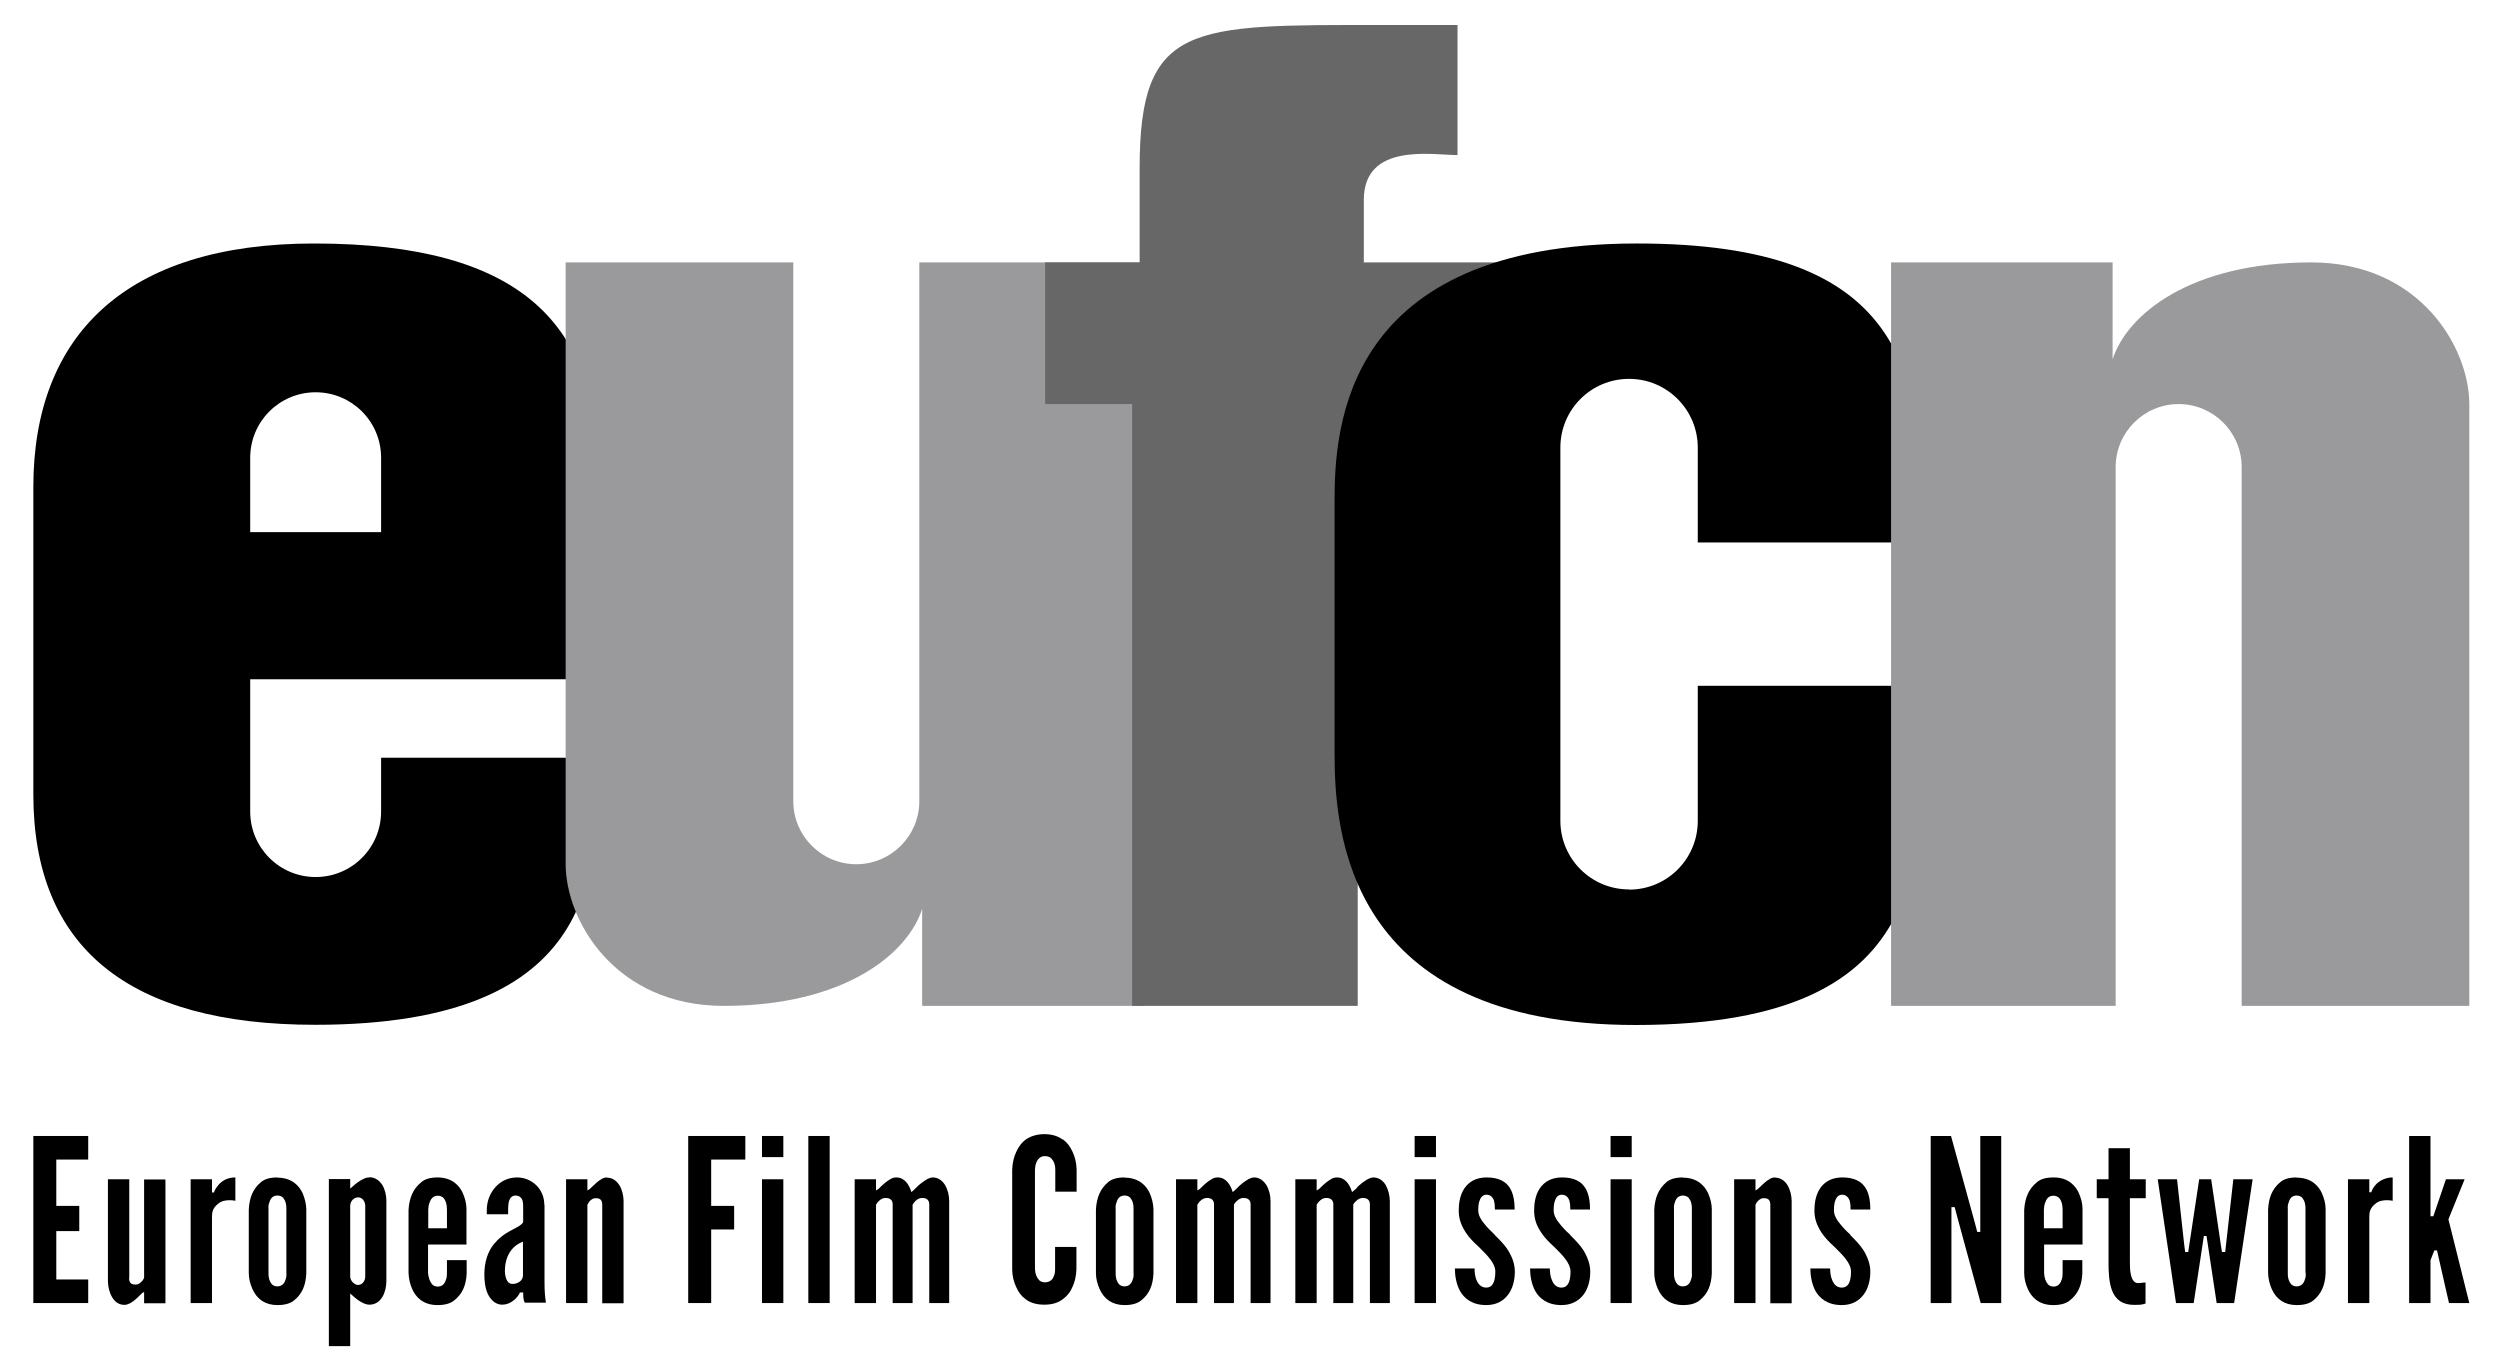
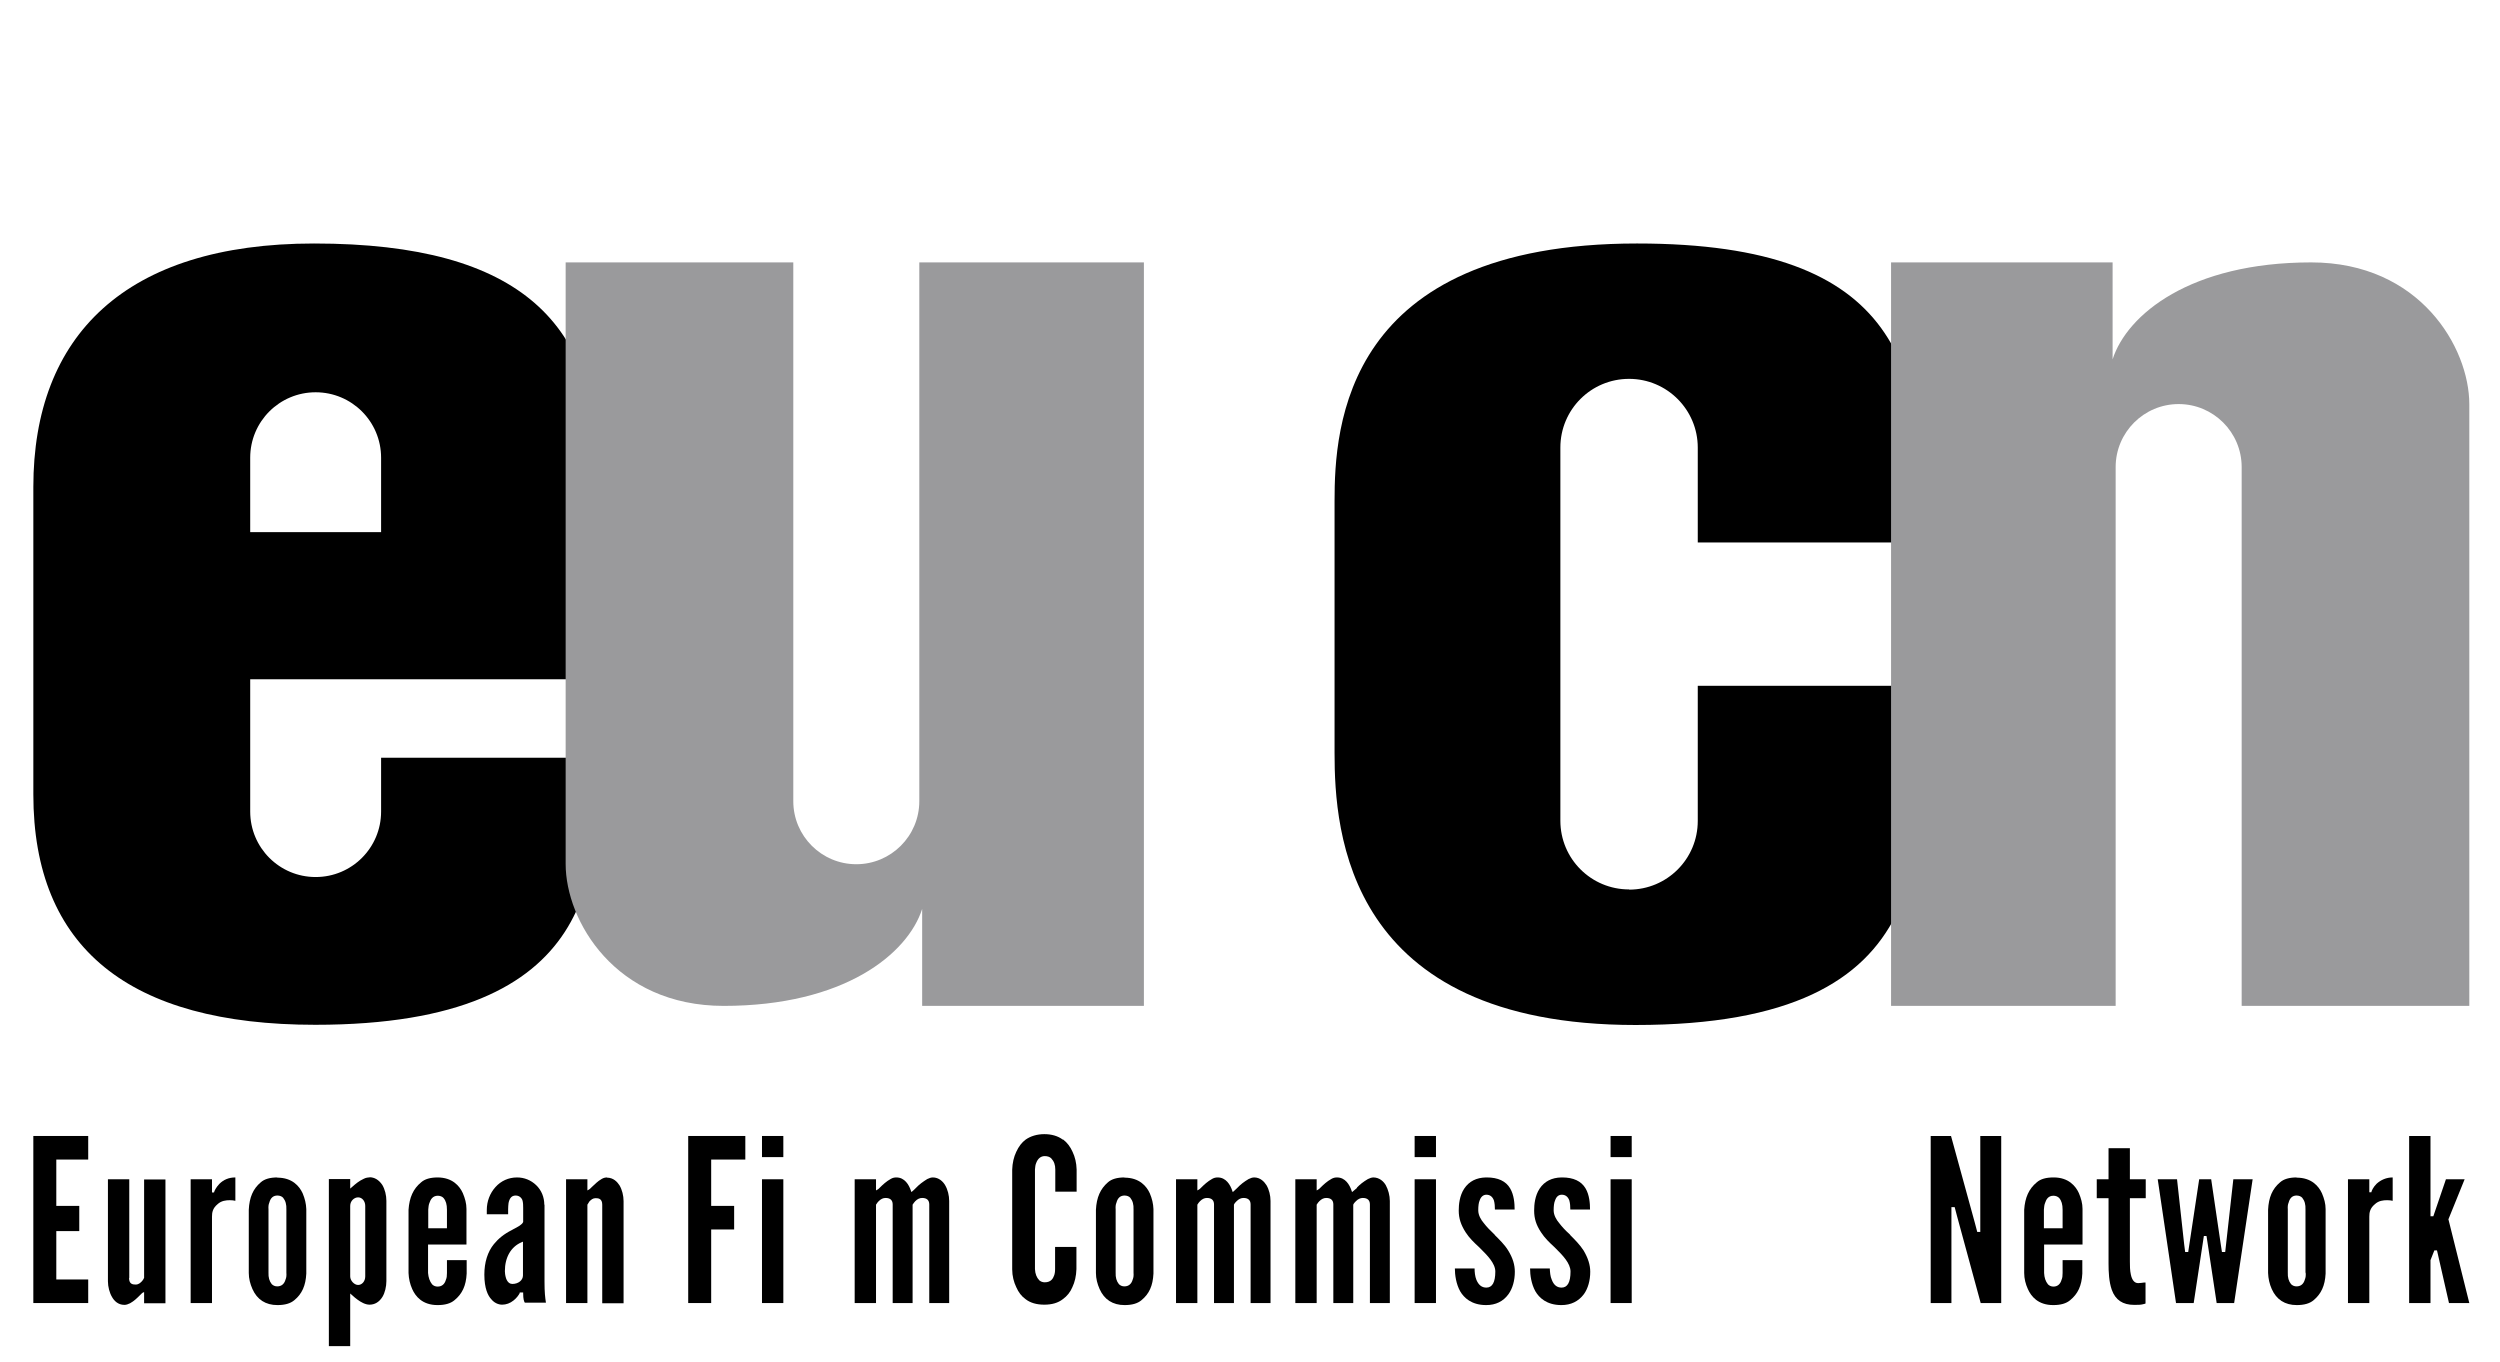
<svg xmlns="http://www.w3.org/2000/svg" id="Layer_1" viewBox="0 0 123 67">
  <defs>
    <style>.cls-1{fill:#676767;}.cls-2{fill:#9a9a9c;}</style>
  </defs>
  <g>
    <path d="m29.42,37.28h-10.67v2.65c0,1.78-1.44,3.22-3.22,3.22s-3.22-1.44-3.22-3.22v-6.51h17.11v-10.16c0-7.21-3.63-11.28-13.97-11.28-9.29,0-13.81,4.54-13.81,11.98v15.12c0,7.56,4.71,11.34,13.87,11.34,14.2,0,13.9-7.79,13.9-13.15Zm-13.89-17.98c1.78,0,3.22,1.44,3.22,3.22v3.66h-6.44v-3.66c0-1.78,1.44-3.22,3.22-3.22Z" />
    <path class="cls-2" d="m35.6,49.49c5.94,0,9.06-2.56,9.77-4.77v4.77h10.91V12.91h-11.05v26.51c0,1.71-1.39,3.1-3.1,3.1s-3.1-1.39-3.1-3.1V12.91h-11.2v29.6c0,2.78,2.43,6.98,7.78,6.98Z" />
-     <path class="cls-1" d="m51.43,12.91h4.64v-4.64c0-7.17,2.53-7.04,11.87-7.04h3.77v6.4c-1.23,0-4.61-.64-4.61,2.21v3.07h8.33l.04,6.97h-8.67v29.61h-11.1v-29.61h-4.28v-6.97Z" />
    <path d="m80.15,43.76c-1.87,0-3.38-1.51-3.38-3.38v-18.36c0-1.87,1.51-3.38,3.38-3.38s3.38,1.52,3.38,3.38v4.67h11.11c.13-8.55-1.02-14.71-14.1-14.71-14.44,0-14.88,9.07-14.88,12.68v12.39c0,3.84.57,13.38,14.81,13.38,15.39,0,14.04-8.84,14.17-16.69h-11.11v6.65c0,1.87-1.51,3.38-3.38,3.38Z" />
    <path class="cls-2" d="m113.71,12.91c-5.94,0-9.06,2.56-9.77,4.77v-4.77h-10.9v36.58h11.05v-26.51c0-1.71,1.39-3.1,3.1-3.1s3.1,1.39,3.1,3.1v26.51h11.2v-29.6c0-2.79-2.43-6.98-7.78-6.98Z" />
  </g>
  <g>
    <polygon points="2.77 60.57 3.9 60.57 3.9 59.33 2.77 59.33 2.77 57.05 4.34 57.05 4.34 55.89 1.64 55.89 1.64 64.11 4.34 64.11 4.34 62.95 2.77 62.95 2.77 60.57" />
    <path d="m6.36,62.87v-4.85h-1.05v5.02c0,.27.08.57.2.77.1.18.29.39.61.39.09,0,.18-.03.28-.08.2-.11.35-.26.49-.4.07-.07.11-.11.13-.12l.07-.03v.55h1.05v-6.09h-1.05v4.84h0c-.03.07-.07.13-.11.17-.08.08-.16.16-.31.16s-.32-.03-.32-.32Z" />
    <path d="m10.43,58.66v-.64h-1.05v6.09h1.05v-4.25c0-.2.03-.41.27-.61.19-.18.43-.2.61-.2.1,0,.19.01.27.03v-1.15c-.32,0-.58.11-.79.32-.16.17-.25.35-.26.42h-.1Z" />
    <path d="m13.65,57.93c-.37,0-.64.08-.82.24-.38.32-.56.74-.59,1.35v3.11c0,.28.07.54.18.79.23.52.65.79,1.23.79.37,0,.64-.08.83-.24.38-.31.56-.72.59-1.31v-3.17c-.01-.27-.07-.52-.18-.78-.16-.35-.51-.77-1.25-.77Zm.44,4.69c.01.13,0,.24-.04.33-.06.22-.2.34-.41.34-.11,0-.2-.04-.27-.11-.12-.15-.17-.33-.16-.57v-3.11c-.01-.13,0-.24.04-.33.06-.23.19-.35.4-.35.11,0,.22.04.28.11.12.15.17.33.16.58v3.11Z" />
    <path d="m18.18,57.93c-.07,0-.18.01-.29.07-.22.1-.39.24-.58.41l-.08.07v-.47h-1.05v8.22h1.05v-2.59l.08.07c.11.1.19.17.29.24.15.11.37.24.58.24.26,0,.48-.13.64-.39.12-.2.19-.5.19-.77v-3.95c0-.27-.07-.56-.2-.78-.17-.25-.38-.38-.64-.38Zm-.21,4.87c0,.24-.16.42-.35.42s-.39-.21-.39-.42v-3.47c0-.25.2-.42.39-.42.2,0,.35.19.35.42v3.47Z" />
    <path d="m21.54,57.93c-.37,0-.64.08-.82.24-.39.32-.58.75-.62,1.35v3.11c.01.28.07.54.18.79.16.36.5.79,1.25.79.37,0,.64-.08.83-.24.38-.31.57-.71.6-1.31v-.66h-.97v.63c0,.14-.01.24-.05.33-.06.22-.2.34-.41.34-.11,0-.2-.04-.27-.11-.12-.15-.18-.33-.2-.56v-1.4h1.89v-1.75c0-.27-.07-.52-.18-.78-.16-.35-.51-.77-1.25-.77Zm.45,2.5h-.92v-.92c.01-.13.02-.24.06-.33.05-.15.15-.35.41-.35.11,0,.22.04.28.11.12.14.17.32.17.58v.92Z" />
    <path d="m26.78,59.28c0-.38-.14-.72-.4-.97-.26-.25-.59-.38-.94-.38-.42,0-.79.17-1.06.47-.28.31-.43.71-.43,1.13v.21h1.05v-.25c0-.11.01-.21.02-.3.05-.25.16-.37.35-.37.15,0,.27.08.33.22.04.12.04.28.04.39v.69c-.05.13-.24.23-.49.36l-.07.04c-.38.19-.66.42-.88.69-.31.38-.47.9-.47,1.5,0,.69.18,1.04.34,1.21.2.25.46.27.53.27.2,0,.4-.07.57-.21.15-.12.25-.26.3-.36v-.03h.17v.05c0,.27.04.39.08.45h1.04c-.04-.25-.07-.51-.07-1.03v-3.8Zm-1.05,3.47c0,.24-.23.42-.52.42-.1,0-.23-.05-.31-.27-.05-.15-.06-.3-.06-.36,0-.68.3-1.2.82-1.42l.07-.03v1.65Z" />
    <path d="m29.88,57.93c-.1,0-.18.02-.27.07-.2.11-.37.29-.49.4-.08.08-.12.12-.15.13l-.07.04v-.55h-1.05v6.09h1.05v-4.84h0c.04-.07.07-.12.1-.16.09-.09.17-.16.31-.16s.32.03.32.32v4.85h1.05v-5.02c0-.27-.07-.56-.2-.78-.11-.17-.3-.38-.62-.38Z" />
    <polygon points="36.12 59.33 34.99 59.33 34.99 57.05 36.67 57.05 36.67 55.89 33.86 55.89 33.86 64.11 34.99 64.11 34.99 60.49 36.12 60.49 36.12 59.33" />
    <rect x="37.49" y="58.02" width="1.05" height="6.09" />
    <rect x="37.49" y="55.89" width="1.05" height="1.04" />
-     <rect x="39.77" y="55.89" width="1.05" height="8.22" />
    <path d="m45.9,57.93c-.09,0-.18.03-.28.08-.21.13-.4.27-.54.42l-.02.02c-.07.07-.12.12-.17.16l-.05.04-.02-.06c-.1-.3-.31-.66-.72-.66-.1,0-.18.02-.27.07-.22.12-.41.3-.51.4-.08.08-.12.12-.15.13l-.07.04v-.55h-1.05v6.09h1.05v-4.84h0c.04-.07.09-.13.13-.17.11-.11.22-.16.34-.16.23,0,.35.11.35.32v4.85h.98v-4.84h0c.04-.07.09-.12.13-.17.11-.11.22-.16.34-.16.23,0,.35.11.35.32v4.85h.98v-5.02c0-.27-.07-.56-.2-.78-.1-.17-.3-.38-.61-.38Z" />
    <path d="m52.29,56.07c-.24-.18-.55-.27-.91-.27s-.68.1-.92.27c-.19.14-.34.34-.46.6-.12.25-.19.55-.2.88v4.9c0,.33.08.63.2.88.11.25.26.45.46.59.23.18.54.27.92.27s.68-.09.91-.27c.21-.15.37-.35.47-.59.12-.25.19-.55.2-.89v-1.09h-1.05v1.09c0,.14-.02.25-.05.32-.05.14-.15.33-.46.33-.11,0-.2-.04-.27-.1-.13-.14-.2-.32-.21-.55v-4.9c.01-.13.02-.23.06-.32.08-.22.23-.34.42-.34.14,0,.25.04.32.11.14.15.2.32.2.55v1.09h1.05v-1.09c-.01-.33-.08-.62-.2-.87-.11-.25-.27-.46-.47-.61Z" />
    <path d="m55.33,57.93c-.37,0-.64.08-.82.24-.37.32-.56.74-.59,1.35v3.11c0,.28.07.54.18.79.23.52.65.79,1.23.79.37,0,.64-.08.83-.24.38-.31.56-.71.59-1.31v-3.17c-.01-.27-.07-.52-.18-.78-.16-.35-.51-.77-1.25-.77Zm.44,4.69c.01.13,0,.24-.04.33-.06.22-.2.34-.41.34-.11,0-.2-.04-.27-.11-.12-.15-.17-.33-.16-.57v-3.11c-.01-.13,0-.24.04-.33.06-.23.19-.35.4-.35.11,0,.22.04.28.11.12.15.17.33.16.58v3.11Z" />
    <path d="m61.71,57.93c-.09,0-.18.03-.28.08-.22.13-.4.27-.54.42l-.02.02c-.07.07-.13.12-.17.16l-.05.04-.02-.06c-.1-.3-.31-.66-.72-.66-.1,0-.18.02-.27.07-.22.12-.41.3-.51.4-.08.08-.12.12-.15.13l-.07.04v-.55h-1.05v6.09h1.05v-4.84h0c.04-.07.09-.13.13-.17.11-.11.22-.16.34-.16.23,0,.35.11.35.32v4.85h.98v-4.84h0c.03-.07.08-.12.13-.17.11-.11.22-.16.34-.16.23,0,.35.11.35.32v4.85h.98v-5.02c0-.27-.07-.56-.2-.78-.11-.17-.3-.38-.61-.38Z" />
    <path d="m67.58,57.93c-.09,0-.18.03-.28.08-.22.13-.4.27-.54.42v.02c-.09.07-.14.12-.19.16l-.05.04-.02-.06c-.1-.3-.31-.66-.72-.66-.1,0-.18.02-.27.07-.22.12-.41.3-.51.4-.08.08-.12.12-.15.13l-.07.04v-.55h-1.05v6.09h1.05v-4.84h0c.04-.07.09-.13.13-.17.11-.11.22-.16.34-.16.23,0,.35.11.35.32v4.85h.98v-4.84h0c.03-.07.08-.12.13-.17.11-.11.22-.16.34-.16.23,0,.35.11.35.32v4.85h.98v-5.02c0-.27-.08-.56-.2-.78-.1-.17-.3-.38-.62-.38Z" />
    <rect x="69.6" y="58.02" width="1.05" height="6.09" />
    <rect x="69.6" y="55.89" width="1.05" height="1.04" />
    <path d="m73.54,60.75l-.05-.05c-.15-.14-.35-.34-.5-.54-.12-.14-.26-.37-.26-.61,0-.21.02-.38.07-.49.06-.18.18-.28.33-.28.17,0,.3.09.37.28.04.14.05.3.05.45h.97c0-.3-.03-.72-.22-1.04-.21-.36-.6-.54-1.15-.54h-.04c-.47.01-.83.19-1.07.55-.23.35-.27.78-.27,1.08,0,.39.11.71.34,1.07.18.28.41.5.66.73l.07.07c.32.32.73.72.73,1.13,0,.53-.15.79-.44.79-.22,0-.38-.12-.49-.38-.07-.17-.09-.39-.09-.56h-.97c0,.32.06.76.26,1.12.18.31.55.68,1.28.68.47,0,.84-.18,1.1-.54.2-.28.31-.67.31-1.1,0-.34-.1-.68-.33-1.05-.17-.28-.43-.53-.65-.75Z" />
    <path d="m77.25,60.75l-.05-.05c-.16-.14-.35-.34-.5-.54-.12-.14-.26-.37-.26-.61,0-.21.02-.38.07-.49.06-.18.17-.28.33-.28.17,0,.3.09.37.28.04.14.05.3.05.45h.97c0-.3-.03-.72-.22-1.04-.21-.36-.6-.54-1.15-.54h-.04c-.47.01-.83.19-1.07.55-.23.35-.27.78-.27,1.08,0,.39.1.71.34,1.07.18.28.41.5.66.73l.07.07c.32.32.72.72.72,1.13,0,.53-.15.79-.44.79-.22,0-.38-.12-.48-.38-.08-.17-.09-.39-.1-.56h-.97c0,.32.06.76.26,1.12.18.31.55.68,1.28.68.47,0,.84-.18,1.11-.54.2-.28.31-.67.31-1.1,0-.34-.11-.68-.33-1.05-.18-.28-.43-.53-.65-.75Z" />
    <rect x="79.24" y="55.89" width="1.04" height="1.04" />
    <rect x="79.24" y="58.02" width="1.04" height="6.09" />
-     <path d="m82.8,57.93c-.37,0-.64.08-.82.24-.37.32-.56.74-.59,1.35v3.11c0,.28.07.54.18.79.23.52.65.79,1.23.79.37,0,.64-.08.83-.24.38-.31.56-.71.59-1.31v-3.17c0-.27-.07-.52-.18-.78-.16-.35-.51-.77-1.25-.77Zm.44,4.69c.01.13,0,.24-.04.33-.06.22-.2.34-.41.34-.11,0-.2-.04-.27-.11-.12-.15-.17-.33-.16-.57v-3.11c-.01-.13,0-.24.04-.33.06-.23.2-.35.4-.35.11,0,.21.04.28.11.12.15.17.33.16.58v3.11Z" />
-     <path d="m87.35,57.93c-.1,0-.18.02-.27.07-.2.11-.36.28-.49.4-.08.08-.12.12-.15.13l-.07.04v-.55h-1.05v6.09h1.05v-4.84h0c.03-.07.07-.12.1-.16.08-.08.16-.16.31-.16.14,0,.32.03.32.32v4.85h1.05v-5.02c0-.27-.07-.56-.2-.78-.1-.17-.3-.38-.61-.38Z" />
-     <path d="m91.04,60.75l-.05-.05c-.16-.14-.35-.34-.5-.54-.12-.14-.26-.37-.26-.61,0-.21.02-.38.07-.49.06-.18.18-.28.33-.28.17,0,.29.09.37.28.04.14.05.3.05.45h.97c0-.3-.03-.72-.22-1.04-.21-.36-.6-.54-1.15-.54h-.04c-.47.01-.83.19-1.07.55-.23.35-.27.78-.27,1.08,0,.39.11.71.34,1.07.18.28.41.5.66.73l.07.07c.32.32.73.72.73,1.13,0,.53-.15.79-.45.79-.22,0-.38-.12-.48-.38-.08-.17-.09-.39-.1-.56h-.97c0,.32.06.76.26,1.12.18.31.55.68,1.28.68.47,0,.84-.18,1.1-.54.2-.28.31-.67.31-1.1,0-.34-.11-.68-.33-1.05-.18-.28-.43-.53-.65-.75Z" />
    <polygon points="97.17 60.19 95.99 55.89 94.99 55.89 94.99 64.11 96.01 64.11 96.01 59.39 96.17 59.39 96.28 59.81 97.45 64.11 98.46 64.11 98.46 55.89 97.43 55.89 97.43 60.61 97.28 60.61 97.17 60.19" />
    <path d="m101.03,57.93c-.37,0-.64.08-.82.24-.39.32-.58.75-.62,1.35v3.11c0,.28.07.55.18.79.16.36.5.79,1.25.79.37,0,.64-.08.83-.24.38-.31.57-.71.6-1.31v-.66h-.97v.63c0,.14-.01.24-.05.33-.06.22-.2.34-.4.34-.11,0-.2-.04-.27-.11-.12-.15-.18-.33-.19-.56v-1.4h1.89v-1.75c0-.27-.07-.52-.18-.78-.16-.35-.51-.77-1.24-.77Zm.45,2.5h-.92v-.92c.01-.13.02-.24.06-.33.05-.15.14-.35.41-.35.11,0,.21.04.28.11.12.14.17.32.17.58v.92Z" />
    <path d="m104.78,56.49h-1.04v1.53h-.58v.93h.58v3.21c0,.42.02.9.16,1.3.18.5.54.74,1.1.74.18,0,.32,0,.43-.03.03,0,.05-.02.08-.02.02,0,.03-.01.05-.02v-1.03s0,0-.01,0c-.02,0-.04,0-.06,0-.08.01-.2.03-.29.03-.18,0-.3-.14-.36-.41-.05-.21-.05-.46-.05-.65v-3.12h.78v-.93h-.78v-1.53Z" />
    <polygon points="109.32 61.6 109.26 61.21 108.79 58.02 108.2 58.02 107.66 61.6 107.51 61.6 107.46 61.21 107.11 58.02 106.16 58.02 107.06 64.11 107.93 64.11 108.43 60.81 108.56 60.81 108.62 61.2 109.06 64.11 109.92 64.11 110.83 58.02 109.88 58.02 109.48 61.6 109.32 61.6" />
    <path d="m113,57.93c-.37,0-.64.08-.82.24-.38.32-.56.74-.59,1.35v3.11c.01.28.07.54.18.79.23.52.65.79,1.23.79.37,0,.64-.08.83-.24.37-.31.56-.71.59-1.31v-3.17c0-.27-.07-.52-.18-.78-.16-.35-.51-.77-1.25-.77Zm.44,4.69c.01.13,0,.24-.04.33-.06.22-.2.34-.41.34-.11,0-.2-.04-.27-.11-.12-.15-.17-.33-.16-.57v-3.11c-.01-.13,0-.24.04-.33.06-.23.19-.35.39-.35.11,0,.22.04.28.11.12.15.17.33.16.58v3.11Z" />
    <path d="m116.57,58.66v-.64h-1.05v6.09h1.05v-4.25c0-.2.03-.41.27-.61.19-.18.42-.2.61-.2.1,0,.19.01.27.03v-1.15c-.31,0-.58.12-.79.31-.17.17-.25.35-.26.42h-.1Z" />
    <polygon points="120.46 59.98 120.47 59.97 121.26 58.02 120.34 58.02 119.72 59.84 119.58 59.84 119.58 55.89 118.53 55.89 118.53 64.11 119.58 64.11 119.58 62 119.77 61.52 119.9 61.52 119.93 61.65 120.49 64.11 121.49 64.11 120.46 59.98" />
  </g>
</svg>